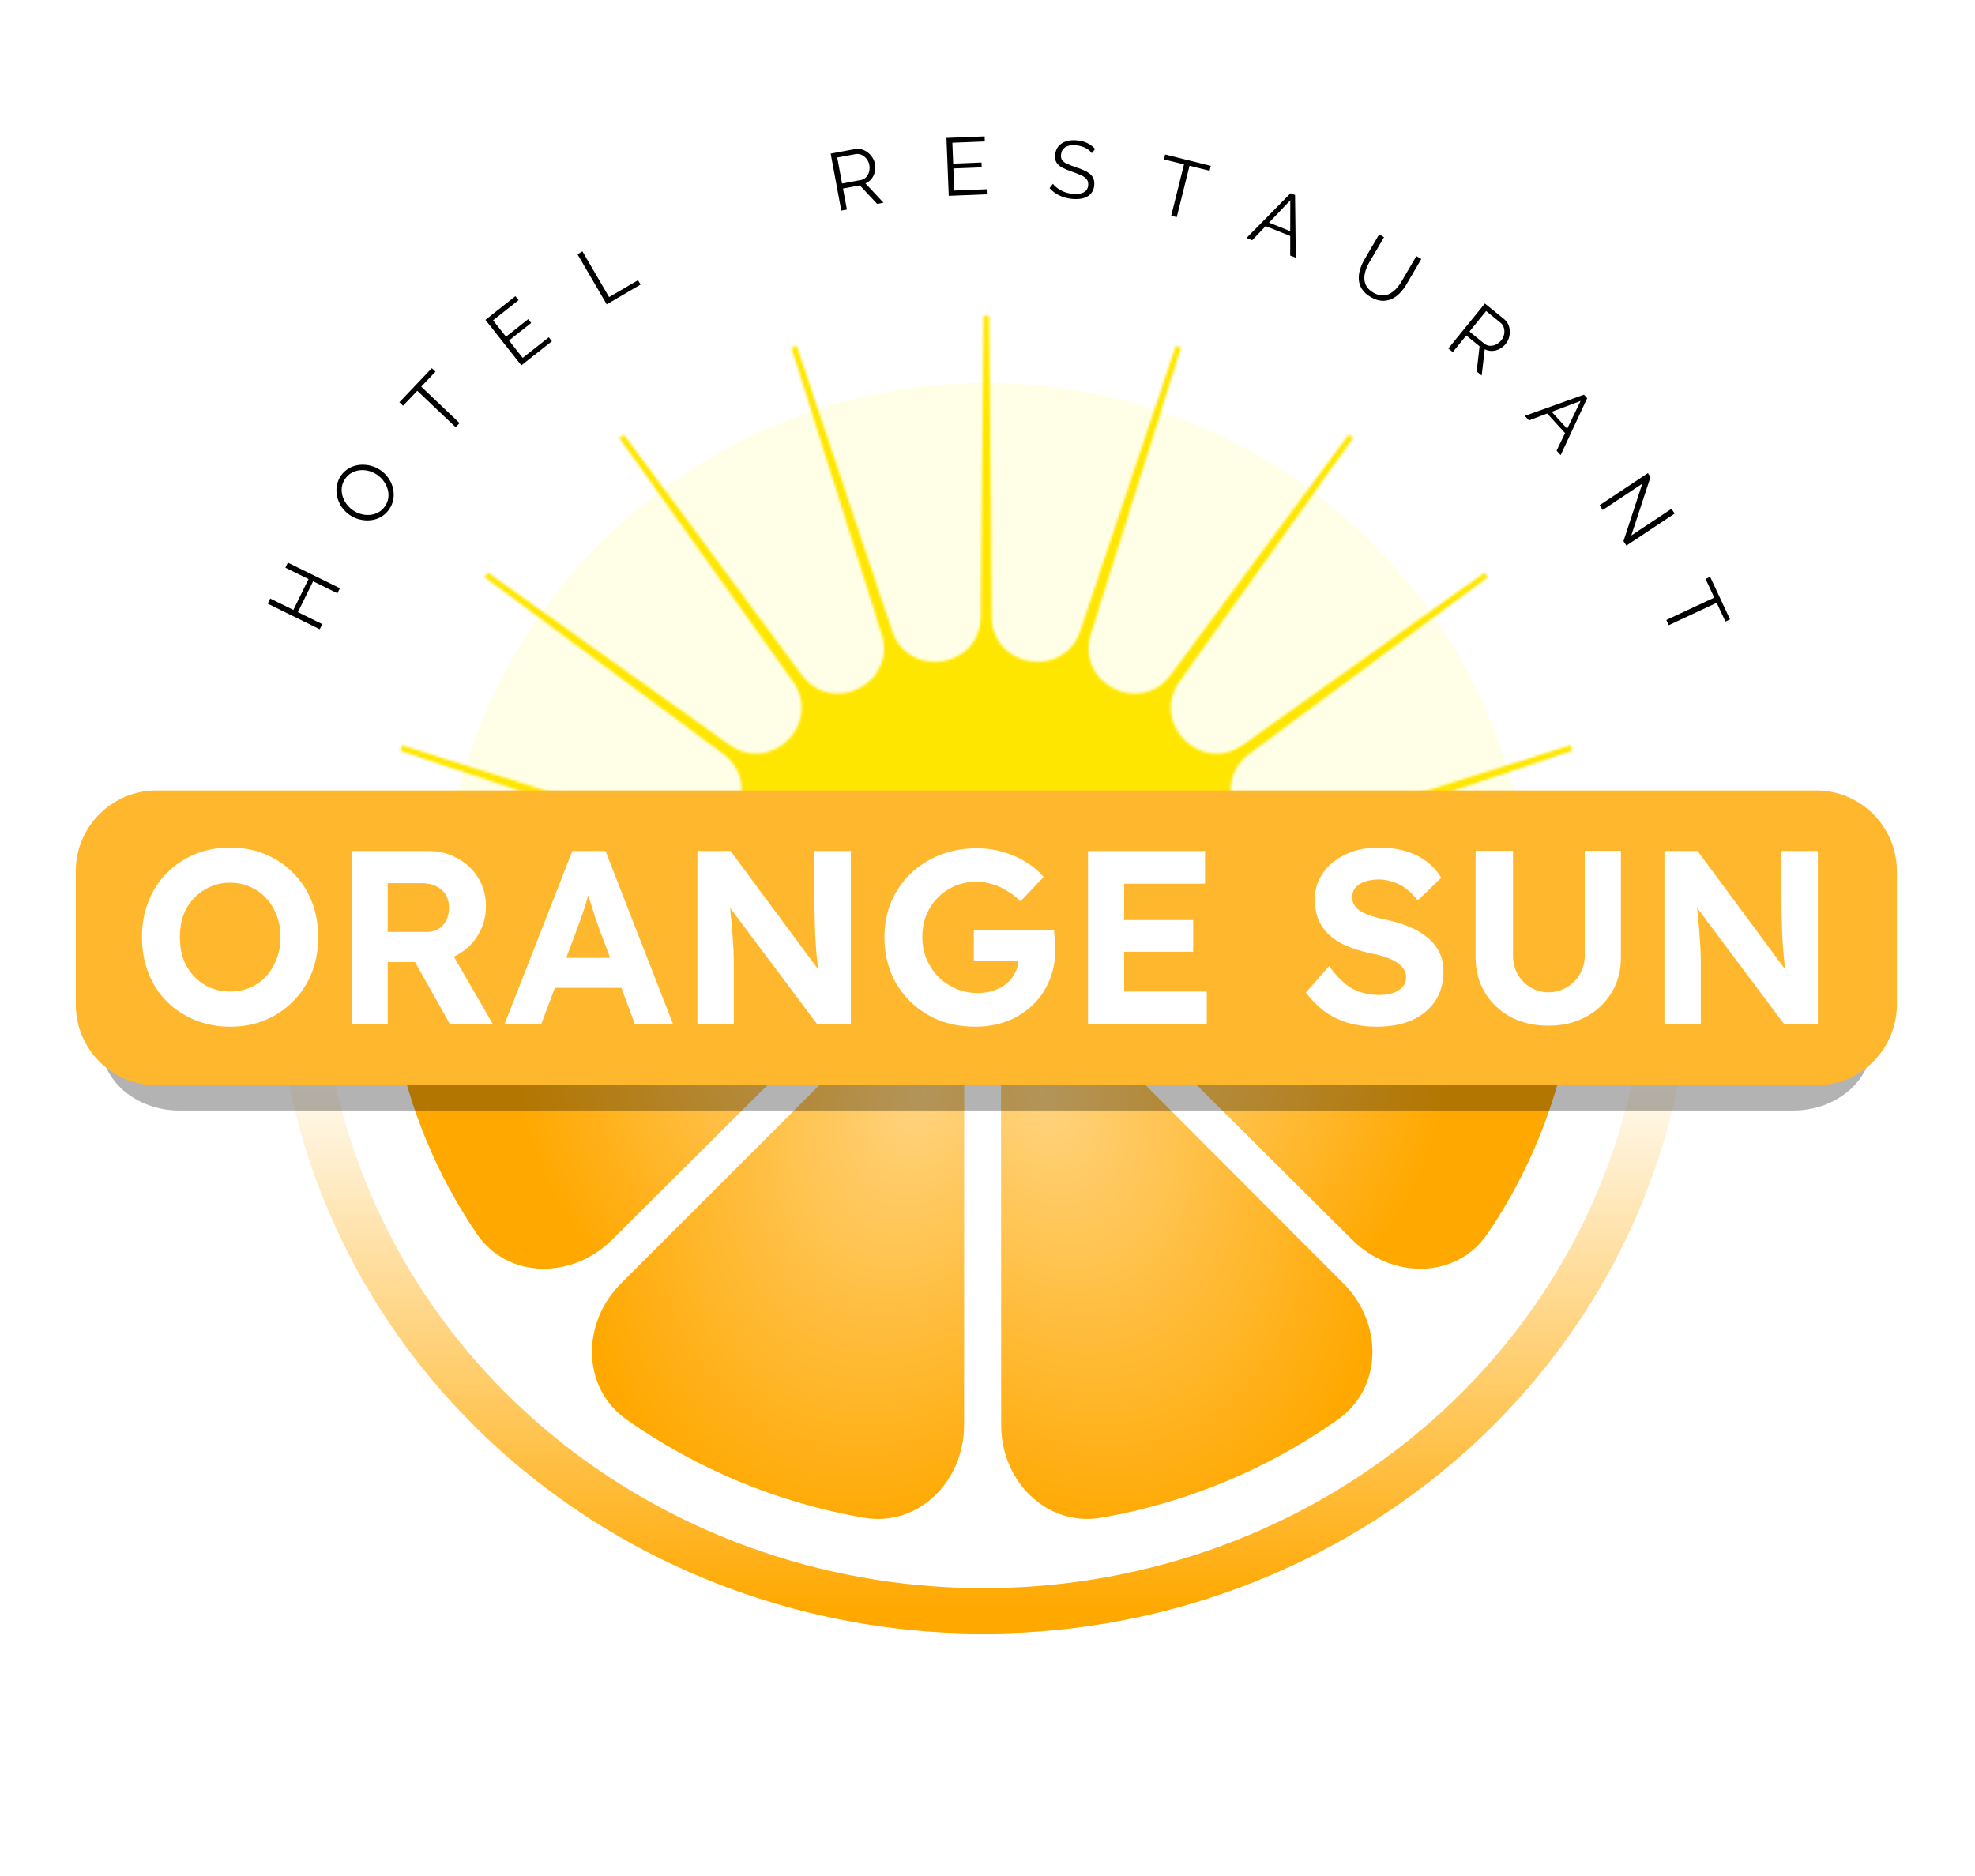
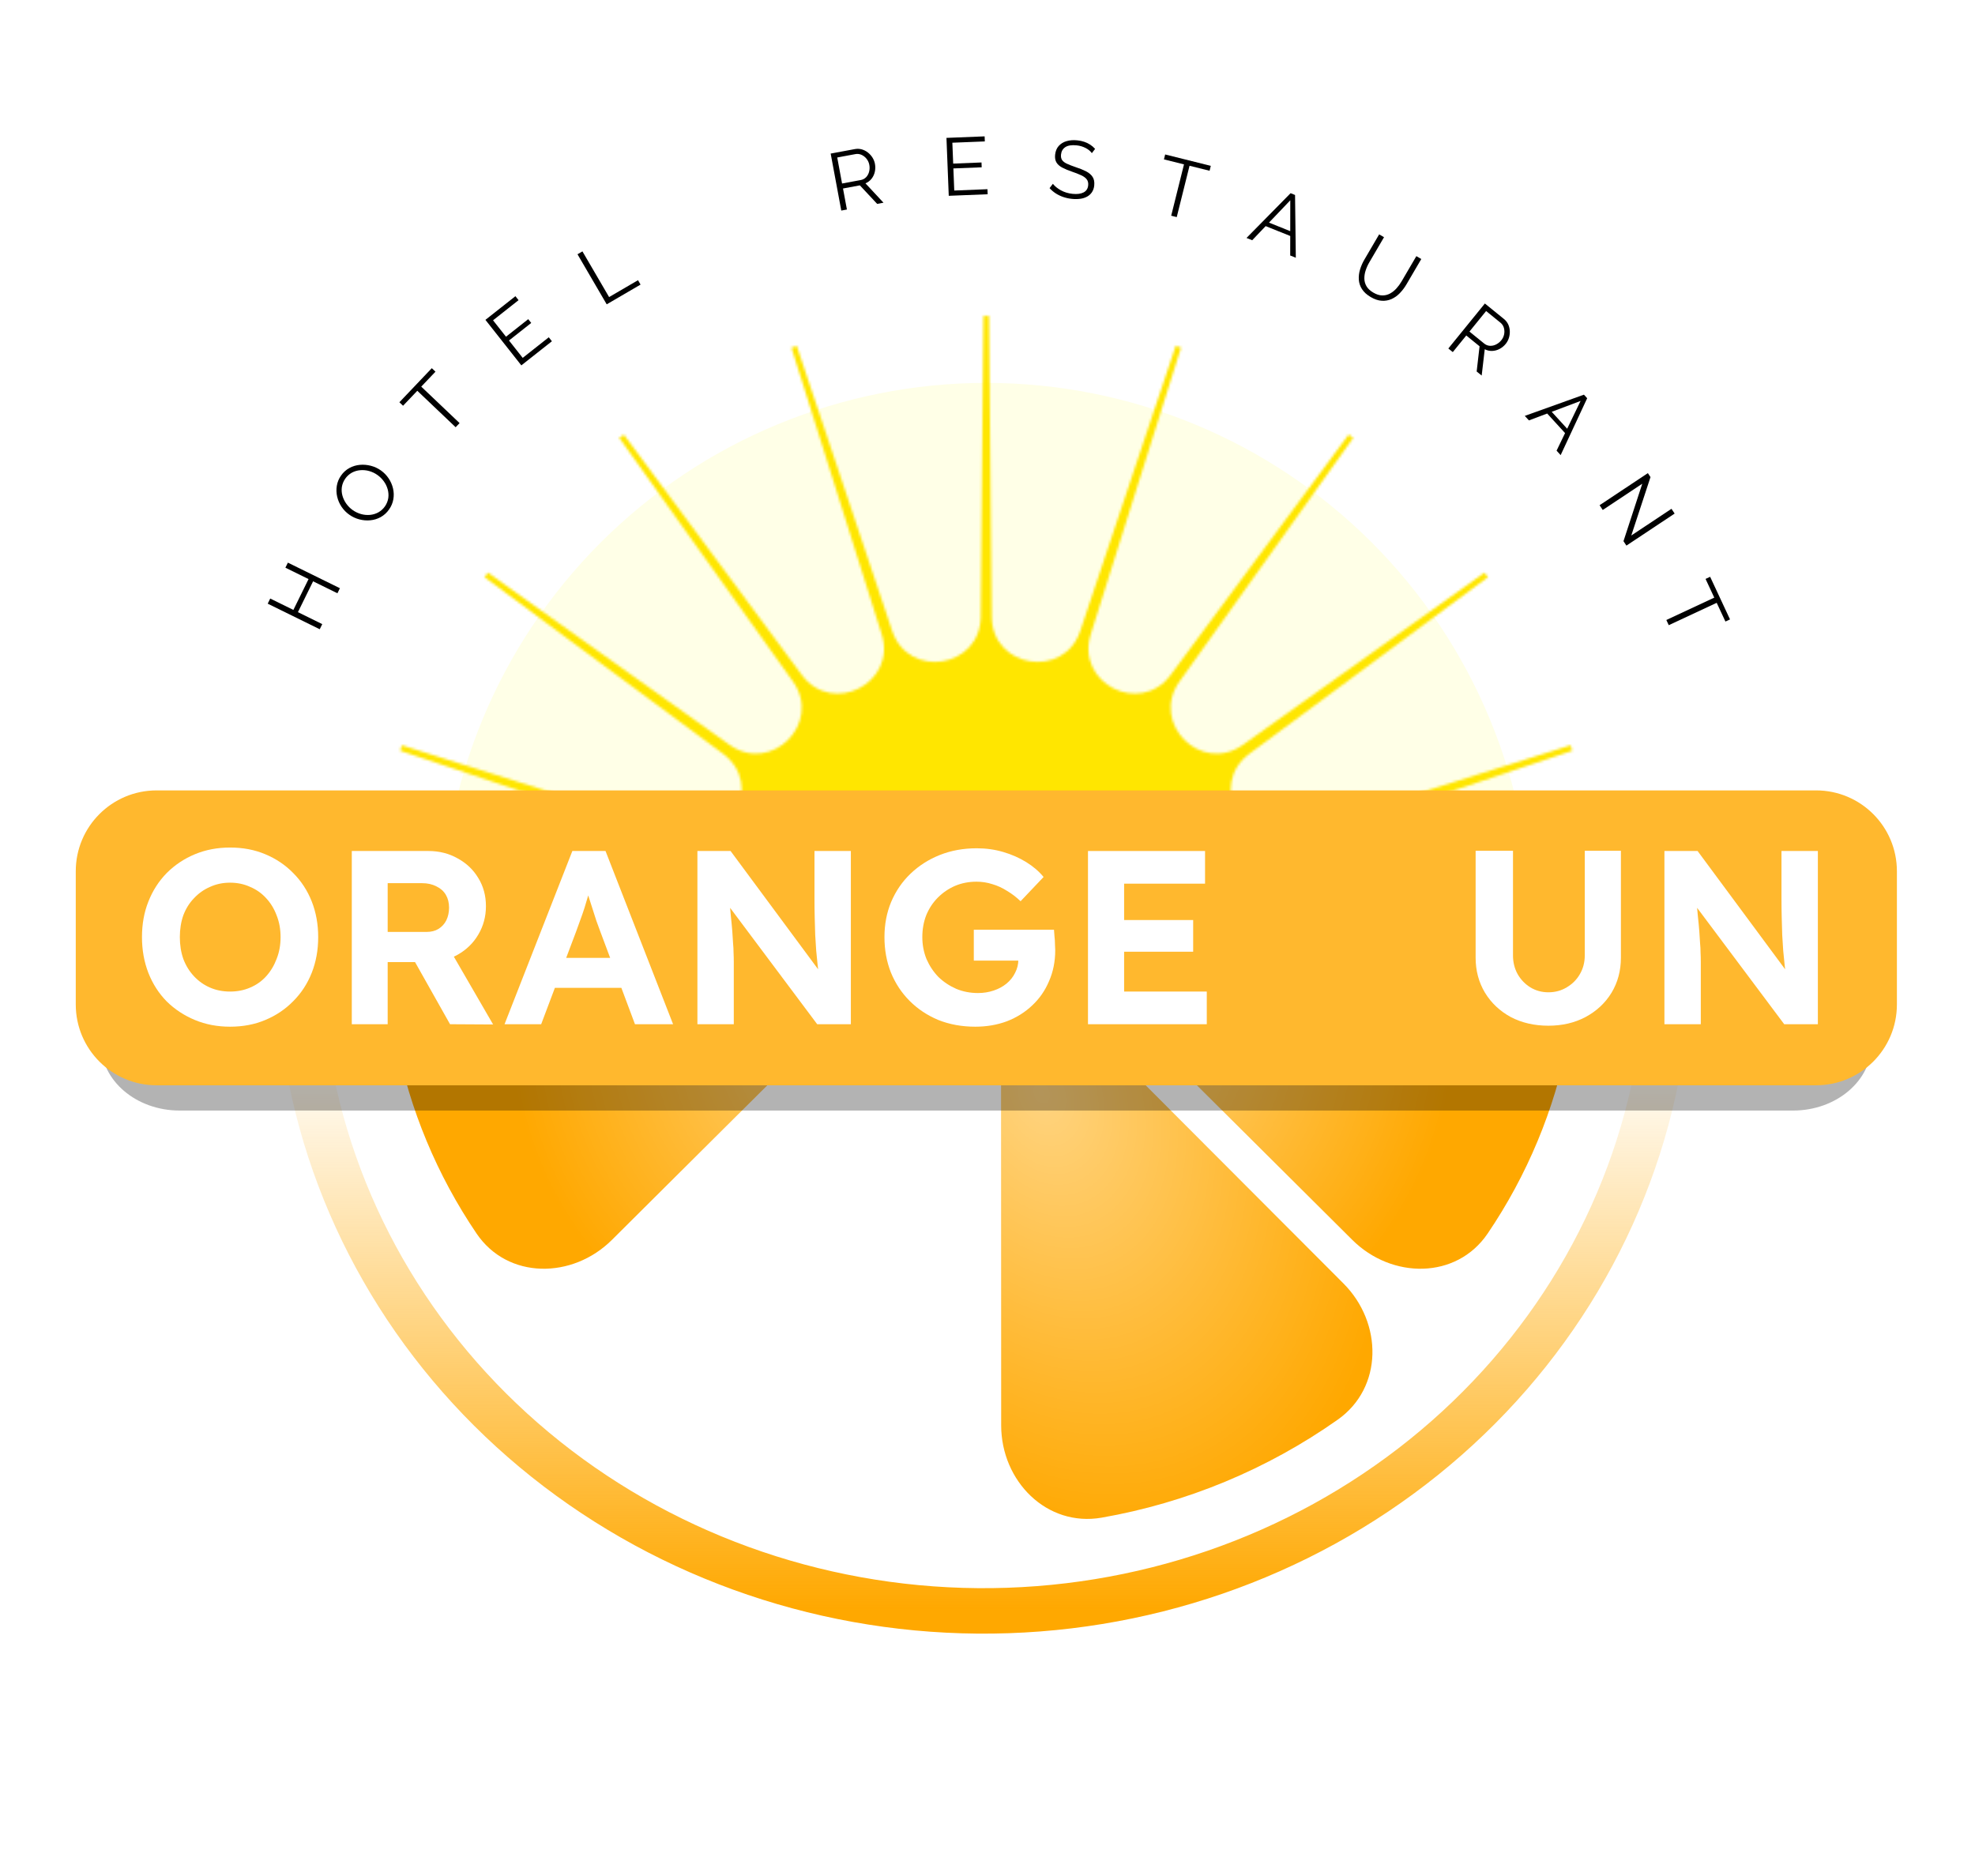
<svg xmlns="http://www.w3.org/2000/svg" width="782" height="743" viewBox="0 0 782 743" fill="none">
  <path d="M606.293 367.212C606.293 310.035 583.558 255.199 543.089 214.768C502.62 174.338 447.732 151.624 390.5 151.624C333.269 151.624 278.381 174.338 237.912 214.768C197.443 255.199 174.708 310.035 174.708 367.212L390.5 367.212H606.293Z" fill="#FFFFE7" />
  <mask id="mask0_24_58" style="mask-type:alpha" maskUnits="userSpaceOnUse" x="148" y="125" width="485" height="485">
    <mask id="mask1_24_58" style="mask-type:alpha" maskUnits="userSpaceOnUse" x="19" y="0" width="743" height="743">
      <path d="M390.5 0L392.68 244.256C392.861 264.569 421.298 269.073 427.748 249.81L505.3 18.183L431.893 251.158C425.789 270.532 451.443 283.603 463.529 267.276L608.862 70.95L467.055 269.839C455.263 286.379 475.621 306.737 492.161 294.945L691.05 153.138L494.723 298.471C478.397 310.557 491.468 336.211 510.842 330.107L743.818 256.7L512.19 334.252C492.927 340.702 497.431 369.139 517.744 369.32L762 371.5L517.744 373.68C497.431 373.861 492.927 402.298 512.19 408.748L743.818 486.3L510.842 412.893C491.468 406.789 478.397 432.443 494.724 444.529L691.05 589.862L492.161 448.055C475.621 436.263 455.263 456.621 467.055 473.161L608.862 672.05L463.529 475.723C451.443 459.397 425.789 472.468 431.893 491.842L505.3 724.818L427.748 493.19C421.298 473.927 392.861 478.431 392.68 498.744L390.5 743L388.32 498.744C388.139 478.431 359.702 473.927 353.252 493.19L275.7 724.818L349.107 491.842C355.211 472.468 329.557 459.397 317.471 475.724L172.138 672.05L313.945 473.161C325.737 456.621 305.379 436.263 288.839 448.055L89.95 589.862L286.277 444.529C302.603 432.443 289.532 406.789 270.158 412.893L37.182 486.3L268.81 408.748C288.073 402.298 283.569 373.861 263.256 373.68L19 371.5L263.256 369.32C283.569 369.139 288.073 340.702 268.81 334.252L37.182 256.7L270.158 330.107C289.532 336.211 302.603 310.557 286.276 298.471L89.95 153.138L288.839 294.945C305.379 306.737 325.737 286.379 313.945 269.839L172.138 70.95L317.471 267.277C329.557 283.603 355.211 270.532 349.107 251.158L275.7 18.183L353.252 249.81C359.702 269.073 388.139 264.569 388.32 244.256L390.5 0Z" fill="#FF9900" />
    </mask>
    <g mask="url(#mask1_24_58)">
      <path d="M632.832 367.212C632.832 500.936 524.336 609.341 390.5 609.341C256.663 609.341 148.167 500.936 148.167 367.212C148.167 233.489 256.663 125.084 390.5 125.084C524.336 125.084 632.832 233.489 632.832 367.212Z" fill="#FFD600" />
    </g>
  </mask>
  <g mask="url(#mask0_24_58)">
    <path d="M-127.532 -78.977H925.729V367.508H-127.532V-78.977Z" fill="#FFE600" />
  </g>
  <path d="M584.666 372.521C606.758 372.521 625.056 390.593 620.802 412.271C618.147 425.796 614.138 439.057 608.815 451.851C603.459 464.722 596.827 476.992 589.036 488.484C576.679 506.712 551.06 506.547 535.454 491.011L450.756 406.695C438.113 394.108 447.026 372.521 464.866 372.521H584.666Z" fill="#FFA800" />
  <path d="M584.666 372.521C606.758 372.521 625.056 390.593 620.802 412.271C618.147 425.796 614.138 439.057 608.815 451.851C603.459 464.722 596.827 476.992 589.036 488.484C576.679 506.712 551.06 506.547 535.454 491.011L450.756 406.695C438.113 394.108 447.026 372.521 464.866 372.521H584.666Z" fill="url(#paint0_radial_24_58)" fill-opacity="0.5" />
  <path d="M193.067 372.521C170.976 372.521 152.677 390.593 156.931 412.271C159.586 425.796 163.595 439.057 168.919 451.851C174.274 464.722 180.906 476.992 188.697 488.484C201.054 506.712 226.673 506.547 242.279 491.011L326.977 406.695C339.62 394.108 330.707 372.521 312.867 372.521H193.067Z" fill="#FFA800" />
  <path d="M193.067 372.521C170.976 372.521 152.677 390.593 156.931 412.271C159.586 425.796 163.595 439.057 168.919 451.851C174.274 464.722 180.906 476.992 188.697 488.484C201.054 506.712 226.673 506.547 242.279 491.011L326.977 406.695C339.62 394.108 330.707 372.521 312.867 372.521H193.067Z" fill="url(#paint1_radial_24_58)" fill-opacity="0.5" />
  <path d="M531.937 508.252C547.528 523.868 547.685 549.5 529.646 562.21C515.755 571.997 500.798 580.247 485.032 586.788C469.294 593.317 452.924 598.071 436.222 600.99C414.46 604.793 396.421 586.533 396.421 564.442L396.421 420.859C396.421 403.034 417.98 394.114 430.574 406.729L531.937 508.252Z" fill="#FFA800" />
  <path d="M531.937 508.252C547.528 523.868 547.685 549.5 529.646 562.21C515.755 571.997 500.798 580.247 485.032 586.788C469.294 593.317 452.924 598.071 436.222 600.99C414.46 604.793 396.421 586.533 396.421 564.442L396.421 420.859C396.421 403.034 417.98 394.114 430.574 406.729L531.937 508.252Z" fill="url(#paint2_radial_24_58)" fill-opacity="0.5" />
-   <path d="M245.903 508.217C230.265 523.841 230.11 549.526 248.198 562.234C262.114 572.01 277.097 580.252 292.889 586.788C308.697 593.33 325.142 598.09 341.919 601.007C363.684 604.792 381.722 586.533 381.722 564.442L381.722 420.774C381.722 402.961 360.188 394.035 347.586 406.626L245.903 508.217Z" fill="#FFA800" />
  <path d="M245.903 508.217C230.265 523.841 230.11 549.526 248.198 562.234C262.114 572.01 277.097 580.252 292.889 586.788C308.697 593.33 325.142 598.09 341.919 601.007C363.684 604.792 381.722 586.533 381.722 564.442L381.722 420.774C381.722 402.961 360.188 394.035 347.586 406.626L245.903 508.217Z" fill="url(#paint3_radial_24_58)" fill-opacity="0.5" />
  <path fill-rule="evenodd" clip-rule="evenodd" d="M569.409 584.066C518.294 625.212 453.611 647.47 386.999 646.913C320.387 646.355 256.116 623.017 205.753 581.018C155.382 539.012 122.216 481.078 112.326 417.595L130.112 414.825C139.311 473.875 170.183 527.918 217.281 567.194C264.387 606.477 324.619 628.39 387.15 628.913C449.681 629.437 510.305 608.536 558.122 570.044C605.932 531.56 637.784 478.038 648.057 419.148L665.789 422.242C654.746 485.547 620.533 542.913 569.409 584.066Z" fill="url(#paint4_linear_24_58)" />
  <g filter="url(#filter0_f_24_58)">
    <path d="M40 369.52C40 354.874 53.93 343 71.113 343H709.968C727.151 343 741.08 354.874 741.08 369.52V413.26C741.08 427.906 727.15 439.78 709.967 439.78H71.112C53.929 439.78 40 427.906 40 413.26V369.52Z" fill="black" fill-opacity="0.3" />
  </g>
  <path d="M30 345C30 327.327 44.327 313 62 313H719.077C736.751 313 751.077 327.327 751.077 345V397.777C751.077 415.45 736.751 429.777 719.077 429.777H62C44.327 429.777 30 415.45 30 397.777V345Z" fill="#FFB82E" />
  <path d="M91.102 406.574C86.072 406.574 81.433 405.692 77.187 403.928C72.94 402.164 69.216 399.714 66.015 396.579C62.88 393.377 60.462 389.621 58.764 385.309C57.065 380.932 56.216 376.196 56.216 371.1C56.216 365.939 57.065 361.235 58.764 356.989C60.462 352.677 62.88 348.921 66.015 345.719C69.216 342.518 72.94 340.036 77.187 338.272C81.433 336.508 86.072 335.626 91.102 335.626C96.198 335.626 100.836 336.508 105.017 338.272C109.264 340.036 112.955 342.518 116.091 345.719C119.292 348.921 121.742 352.677 123.44 356.989C125.139 361.301 125.988 366.004 125.988 371.1C125.988 376.196 125.139 380.9 123.44 385.211C121.742 389.523 119.292 393.28 116.091 396.481C112.955 399.682 109.264 402.164 105.017 403.928C100.836 405.692 96.198 406.574 91.102 406.574ZM91.102 392.659C93.976 392.659 96.622 392.136 99.04 391.091C101.522 390.046 103.645 388.543 105.409 386.583C107.173 384.623 108.545 382.337 109.525 379.724C110.57 377.11 111.093 374.236 111.093 371.1C111.093 367.964 110.57 365.09 109.525 362.477C108.545 359.863 107.173 357.609 105.409 355.715C103.645 353.755 101.522 352.252 99.04 351.207C96.622 350.097 93.976 349.541 91.102 349.541C88.227 349.541 85.582 350.097 83.164 351.207C80.747 352.252 78.624 353.755 76.795 355.715C74.966 357.609 73.561 359.863 72.581 362.477C71.666 365.09 71.209 367.964 71.209 371.1C71.209 374.236 71.666 377.11 72.581 379.724C73.561 382.337 74.966 384.623 76.795 386.583C78.624 388.543 80.747 390.046 83.164 391.091C85.582 392.136 88.227 392.659 91.102 392.659Z" fill="white" />
  <path d="M139.292 405.594V336.998H169.67C173.916 336.998 177.771 337.978 181.233 339.938C184.696 341.832 187.407 344.413 189.367 347.679C191.392 350.946 192.405 354.67 192.405 358.851C192.405 362.966 191.392 366.723 189.367 370.12C187.407 373.452 184.696 376.098 181.233 378.058C177.771 380.018 173.916 380.998 169.67 380.998H153.501V405.594H139.292ZM178.195 405.594L160.752 374.628L175.844 372.178L195.247 405.692L178.195 405.594ZM153.501 369.042H168.984C170.748 369.042 172.283 368.65 173.59 367.866C174.962 367.017 176.007 365.874 176.726 364.436C177.444 362.934 177.803 361.268 177.803 359.439C177.803 357.479 177.379 355.78 176.53 354.343C175.68 352.906 174.439 351.795 172.806 351.011C171.173 350.162 169.278 349.737 167.122 349.737H153.501V369.042Z" fill="white" />
  <path d="M199.773 405.594L226.624 336.998H239.755L266.508 405.594H251.417L237.599 368.65C237.207 367.605 236.717 366.266 236.129 364.632C235.607 362.999 235.051 361.268 234.464 359.439C233.876 357.609 233.32 355.878 232.798 354.245C232.275 352.546 231.883 351.142 231.622 350.031L234.268 349.933C233.876 351.436 233.418 353.004 232.896 354.637C232.438 356.205 231.948 357.838 231.426 359.537C230.903 361.17 230.348 362.77 229.76 364.338C229.172 365.906 228.617 367.442 228.094 368.944L214.277 405.594H199.773ZM212.219 391.189L217.02 379.332H248.477L253.376 391.189H212.219Z" fill="white" />
  <path d="M276.14 405.594V336.998H289.271L327.195 388.249H324.451C324.19 386.224 323.961 384.264 323.765 382.369C323.569 380.41 323.373 378.45 323.177 376.49C323.046 374.465 322.916 372.407 322.785 370.316C322.72 368.16 322.654 365.906 322.589 363.554C322.524 361.137 322.491 358.524 322.491 355.715V336.998H336.896V405.594H323.569L284.861 353.853L288.585 353.951C288.912 357.348 289.173 360.255 289.369 362.673C289.63 365.024 289.826 367.082 289.957 368.846C290.087 370.61 290.185 372.145 290.251 373.452C290.381 374.759 290.447 376 290.447 377.176C290.512 378.352 290.545 379.593 290.545 380.9V405.594H276.14Z" fill="white" />
  <path d="M386.164 406.574C380.872 406.574 376.005 405.692 371.563 403.928C367.186 402.099 363.396 399.584 360.195 396.383C356.994 393.182 354.512 389.425 352.748 385.113C351.049 380.802 350.2 376.13 350.2 371.1C350.2 366.07 351.082 361.431 352.846 357.185C354.675 352.873 357.223 349.149 360.489 346.013C363.821 342.812 367.708 340.33 372.151 338.566C376.593 336.802 381.46 335.92 386.752 335.92C390.41 335.92 393.905 336.41 397.237 337.39C400.569 338.37 403.607 339.709 406.351 341.408C409.095 343.106 411.381 345.066 413.21 347.287L404.097 356.891C402.398 355.258 400.602 353.886 398.707 352.775C396.878 351.599 394.951 350.717 392.925 350.129C390.9 349.476 388.81 349.149 386.654 349.149C383.583 349.149 380.741 349.705 378.128 350.815C375.58 351.926 373.327 353.461 371.367 355.421C369.407 357.381 367.872 359.7 366.761 362.379C365.716 365.057 365.193 367.964 365.193 371.1C365.193 374.171 365.748 377.078 366.859 379.822C368.035 382.5 369.603 384.852 371.563 386.877C373.588 388.837 375.94 390.405 378.618 391.581C381.297 392.692 384.171 393.247 387.242 393.247C389.398 393.247 391.456 392.92 393.415 392.267C395.375 391.614 397.074 390.699 398.511 389.523C400.014 388.282 401.157 386.845 401.941 385.211C402.79 383.578 403.215 381.847 403.215 380.018V377.666L405.175 380.41H385.576V368.16H417.326C417.392 368.879 417.457 369.761 417.522 370.806C417.653 371.851 417.718 372.897 417.718 373.942C417.783 374.922 417.816 375.706 417.816 376.294C417.816 380.736 417 384.819 415.366 388.543C413.798 392.267 411.577 395.468 408.703 398.147C405.893 400.825 402.562 402.916 398.707 404.418C394.853 405.855 390.672 406.574 386.164 406.574Z" fill="white" />
  <path d="M430.787 405.594V336.998H477.139V349.933H445.095V392.659H477.825V405.594H430.787ZM437.647 376.882V364.338H472.435V376.882H437.647Z" fill="white" />
-   <path d="M545.285 406.574C541.039 406.574 537.151 406.051 533.624 405.006C530.161 403.961 527.058 402.426 524.314 400.4C521.636 398.375 519.218 395.925 517.062 393.051L526.274 382.565C529.475 387.008 532.644 390.046 535.78 391.679C538.981 393.247 542.443 394.031 546.167 394.031C548.192 394.031 549.989 393.769 551.557 393.247C553.19 392.659 554.464 391.842 555.378 390.797C556.293 389.752 556.75 388.51 556.75 387.073C556.75 386.028 556.522 385.081 556.064 384.231C555.607 383.317 554.954 382.533 554.104 381.879C553.255 381.161 552.243 380.54 551.067 380.018C549.891 379.43 548.584 378.94 547.147 378.548C545.71 378.09 544.142 377.731 542.443 377.47C538.785 376.62 535.583 375.608 532.84 374.432C530.096 373.191 527.809 371.688 525.98 369.924C524.151 368.095 522.779 366.037 521.864 363.75C521.015 361.464 520.59 358.883 520.59 356.009C520.59 353.069 521.244 350.358 522.55 347.875C523.857 345.327 525.653 343.139 527.94 341.31C530.292 339.48 532.97 338.076 535.975 337.096C539.046 336.116 542.28 335.626 545.677 335.626C549.858 335.626 553.517 336.116 556.652 337.096C559.788 338.011 562.499 339.35 564.786 341.114C567.138 342.878 569.098 345.033 570.666 347.581L561.356 356.597C559.984 354.768 558.482 353.232 556.848 351.991C555.28 350.75 553.549 349.835 551.655 349.247C549.825 348.594 547.931 348.267 545.971 348.267C543.815 348.267 541.953 348.561 540.385 349.149C538.817 349.672 537.576 350.456 536.661 351.501C535.812 352.546 535.387 353.82 535.387 355.323C535.387 356.499 535.681 357.544 536.269 358.459C536.857 359.373 537.707 360.19 538.817 360.909C539.928 361.562 541.267 362.15 542.835 362.673C544.403 363.195 546.134 363.652 548.029 364.044C551.622 364.763 554.856 365.71 557.73 366.886C560.605 368.062 563.055 369.499 565.08 371.198C567.17 372.831 568.771 374.791 569.882 377.078C570.992 379.299 571.548 381.814 571.548 384.623C571.548 389.262 570.437 393.214 568.216 396.481C565.994 399.747 562.924 402.262 559.004 404.026C555.084 405.725 550.511 406.574 545.285 406.574Z" fill="white" />
  <path d="M613.083 406.182C607.53 406.182 602.565 405.039 598.188 402.752C593.877 400.4 590.479 397.199 587.997 393.149C585.514 389.033 584.273 384.395 584.273 379.234V336.9H599.07V378.352C599.07 381.096 599.691 383.578 600.932 385.799C602.173 387.955 603.839 389.686 605.93 390.993C608.086 392.3 610.47 392.953 613.083 392.953C615.762 392.953 618.179 392.3 620.335 390.993C622.556 389.686 624.288 387.955 625.529 385.799C626.835 383.578 627.489 381.096 627.489 378.352V336.9H641.796V379.234C641.796 384.395 640.555 389.033 638.072 393.149C635.59 397.199 632.16 400.4 627.783 402.752C623.471 405.039 618.571 406.182 613.083 406.182Z" fill="white" />
  <path d="M659.027 405.594V336.998H672.158L710.082 388.249H707.338C707.077 386.224 706.848 384.264 706.652 382.369C706.456 380.41 706.26 378.45 706.064 376.49C705.934 374.465 705.803 372.407 705.672 370.316C705.607 368.16 705.542 365.906 705.476 363.554C705.411 361.137 705.378 358.524 705.378 355.715V336.998H719.784V405.594H706.456L667.748 353.853L671.472 353.951C671.799 357.348 672.06 360.255 672.256 362.673C672.517 365.024 672.714 367.082 672.844 368.846C672.975 370.61 673.073 372.145 673.138 373.452C673.269 374.759 673.334 376 673.334 377.176C673.399 378.352 673.432 379.593 673.432 380.9V405.594H659.027Z" fill="white" />
  <path d="M113.988 222.806L134.586 232.934L133.602 234.935L123.97 230.2L117.962 242.414L127.597 247.15L126.599 249.18L106 239.052L106.998 237.022L116.166 241.529L122.171 229.315L113.003 224.807L113.988 222.806Z" fill="black" />
  <path d="M154.06 201.731C153.204 202.988 152.067 204.029 150.74 204.771C149.472 205.47 148.073 205.899 146.631 206.033C145.178 206.172 143.711 206.052 142.299 205.68C140.883 205.313 139.545 204.694 138.349 203.852C135.899 202.143 134.172 199.585 133.5 196.675C133.174 195.262 133.127 193.799 133.363 192.368C133.605 190.912 134.178 189.53 135.037 188.328C135.897 187.07 137.046 186.034 138.387 185.309C139.667 184.62 141.075 184.201 142.524 184.078C143.976 183.955 145.437 184.081 146.846 184.45C149.721 185.192 152.223 186.965 153.875 189.431C154.692 190.644 155.281 191.995 155.616 193.418C155.948 194.822 155.993 196.279 155.748 197.7C155.496 199.154 154.919 200.532 154.06 201.731V201.731ZM139.653 201.994C140.656 202.704 141.773 203.235 142.956 203.565C144.096 203.889 145.285 204.003 146.465 203.903C147.62 203.804 148.743 203.469 149.764 202.921C150.821 202.333 151.73 201.51 152.421 200.517C153.112 199.524 153.567 198.386 153.751 197.19C153.904 196.032 153.817 194.854 153.496 193.731C153.172 192.592 152.647 191.52 151.946 190.566C151.248 189.605 150.396 188.765 149.424 188.083C148.426 187.376 147.313 186.848 146.135 186.521C144.989 186.204 143.795 186.096 142.61 186.202C141.457 186.299 140.336 186.631 139.317 187.179C138.271 187.769 137.373 188.587 136.687 189.572C136.001 190.557 135.546 191.684 135.355 192.869C135.195 194.024 135.277 195.199 135.597 196.319C135.922 197.46 136.444 198.536 137.138 199.498C137.829 200.466 138.68 201.31 139.653 201.994Z" fill="black" />
  <path d="M172.428 147.182L166.791 153.109L181.972 167.546L180.412 169.186L165.231 154.748L159.59 160.675L158.139 159.294L170.97 145.801L172.428 147.182Z" fill="black" />
  <path d="M217.288 133.563L218.529 135.137L206.425 144.69L192.204 126.667L204.08 117.293L205.323 118.867L195.222 126.842L200.35 133.34L209.155 126.389L210.337 127.887L201.538 134.838L206.961 141.723L217.288 133.563Z" fill="black" />
  <path d="M240.227 120.518L228.662 100.691L230.616 99.551L241.171 117.639L252.622 110.961L253.631 112.695L240.227 120.518Z" fill="black" />
  <path d="M333.104 83.383L328.906 60.817L338.441 59.044C339.364 58.86 340.318 58.897 341.224 59.15C342.103 59.404 342.925 59.827 343.642 60.395C344.363 60.959 344.98 61.645 345.465 62.422C345.941 63.176 346.27 64.013 346.435 64.889C346.636 65.937 346.618 67.015 346.382 68.055C346.16 69.055 345.717 69.992 345.084 70.797C344.45 71.595 343.619 72.215 342.672 72.593L349.821 80.272L347.317 80.74L340.459 73.403L333.785 74.645L335.334 82.971L333.104 83.383ZM333.414 72.671L340.787 71.299C341.623 71.163 342.391 70.754 342.971 70.136C343.544 69.514 343.946 68.754 344.14 67.931C344.351 67.07 344.375 66.174 344.21 65.304C344.055 64.439 343.692 63.625 343.154 62.93C342.616 62.236 341.918 61.682 341.119 61.316C340.356 60.969 339.504 60.868 338.682 61.029L331.504 62.366L333.414 72.671Z" fill="black" />
  <path d="M390.987 74.921L391.066 76.923L375.659 77.538L374.75 54.603L389.861 54L389.94 56.003L377.085 56.515L377.415 64.785L388.623 64.338L388.699 66.252L377.49 66.699L377.839 75.452L390.987 74.921Z" fill="black" />
  <path d="M432.319 60.646C432.025 60.239 431.681 59.87 431.294 59.55C430.87 59.201 430.411 58.898 429.923 58.646C429.389 58.369 428.831 58.138 428.257 57.955C427.63 57.759 426.984 57.628 426.33 57.565C424.336 57.36 422.834 57.59 421.823 58.255C420.811 58.92 420.24 59.905 420.108 61.211C420.016 62.109 420.163 62.838 420.55 63.397C420.937 63.956 421.586 64.445 422.496 64.861C423.407 65.279 424.577 65.734 426.005 66.225C427.409 66.659 428.774 67.212 430.085 67.876C431.214 68.467 432.06 69.197 432.622 70.066C433.185 70.934 433.397 72.054 433.26 73.425C433.186 74.373 432.88 75.289 432.369 76.091C431.884 76.82 431.232 77.422 430.467 77.846C429.623 78.306 428.7 78.602 427.746 78.72C426.635 78.863 425.511 78.873 424.397 78.75C423.257 78.637 422.134 78.396 421.048 78.033C420.008 77.684 419.014 77.212 418.087 76.624C417.158 76.032 416.313 75.318 415.575 74.5L416.888 72.782C417.282 73.283 417.731 73.738 418.228 74.138C418.789 74.592 419.39 74.996 420.022 75.345C420.715 75.727 421.445 76.036 422.202 76.267C423.006 76.513 423.833 76.679 424.67 76.763C426.492 76.949 427.947 76.762 429.033 76.203C430.12 75.644 430.73 74.712 430.863 73.407C430.96 72.466 430.78 71.685 430.324 71.064C429.868 70.443 429.143 69.899 428.15 69.431C426.95 68.879 425.719 68.395 424.464 67.983C423.124 67.545 421.821 66.999 420.569 66.351C419.521 65.79 418.761 65.111 418.291 64.316C417.821 63.521 417.648 62.51 417.771 61.285C417.916 59.872 418.387 58.714 419.183 57.812C420.015 56.891 421.092 56.227 422.288 55.898C423.564 55.519 424.994 55.413 426.579 55.579C427.526 55.668 428.46 55.867 429.362 56.172C430.18 56.45 430.96 56.83 431.683 57.303C432.39 57.771 433.036 58.327 433.605 58.957L432.319 60.646Z" fill="black" />
  <path d="M478.933 67.618L470.996 65.643L465.929 85.971L463.735 85.421L468.8 65.094L460.865 63.117L461.344 61.171L479.413 65.675L478.933 67.618Z" fill="black" />
  <path d="M511.004 76.505L512.775 77.216L513.078 102.069L510.857 101.179L510.869 93.45L501.139 89.542L495.804 95.136L493.554 94.231L511.004 76.505ZM510.87 91.534L510.888 79.315L502.454 88.158L510.87 91.534Z" fill="black" />
  <path d="M542.744 117.639C541.181 116.723 540.023 115.671 539.272 114.482C538.542 113.36 538.111 112.07 538.02 110.734C537.942 109.381 538.107 108.025 538.508 106.731C538.924 105.354 539.502 104.033 540.232 102.794L546.077 92.807L548.003 93.933L542.157 103.922C541.565 104.934 541.084 106.008 540.722 107.123C540.368 108.173 540.197 109.277 540.216 110.385C540.241 111.443 540.54 112.477 541.084 113.385C541.635 114.319 542.525 115.146 543.752 115.863C545.016 116.608 546.202 116.983 547.309 116.989C548.373 117.009 549.425 116.754 550.363 116.249C551.327 115.72 552.193 115.03 552.925 114.209C553.698 113.352 554.381 112.416 554.963 111.418L560.808 101.431L562.762 102.573L556.915 112.562C556.172 113.843 555.277 115.029 554.248 116.095C553.312 117.082 552.191 117.877 550.95 118.436C549.737 118.964 548.415 119.192 547.095 119.101C545.72 119.019 544.27 118.532 542.744 117.639Z" fill="black" />
  <path d="M573.468 138.003L587.934 120.19L595.464 126.302C596.201 126.884 596.79 127.632 597.185 128.484C597.563 129.318 597.774 130.217 597.805 131.132C597.842 132.047 597.72 132.962 597.443 133.835C597.177 134.686 596.752 135.479 596.191 136.172C595.524 137.004 594.691 137.69 593.746 138.185C592.841 138.664 591.839 138.933 590.816 138.971C589.797 139.007 588.787 138.775 587.886 138.298L586.671 148.721L584.687 147.112L585.833 137.132L580.57 132.854L575.232 139.43L573.468 138.003ZM581.827 131.304L587.65 136.032C588.295 136.581 589.104 136.9 589.95 136.941C590.795 136.974 591.635 136.788 592.387 136.402C593.18 136.005 593.879 135.443 594.435 134.752C594.991 134.074 595.375 133.271 595.553 132.412C595.732 131.553 595.701 130.663 595.462 129.819C595.232 129.013 594.756 128.3 594.1 127.778L588.428 123.171L581.827 131.304Z" fill="black" />
  <path d="M627.157 156.293L628.444 157.7L617.94 180.227L616.326 178.461L619.686 171.501L612.608 163.757L605.381 166.483L603.738 164.69L627.157 156.293ZM620.519 169.777L625.833 158.772L614.399 163.078L620.519 169.777Z" fill="black" />
  <path d="M650.252 191.558L634.608 201.951L633.355 200.066L652.474 187.365L653.513 188.928L645.906 212.06L661.821 201.489L663.073 203.372L643.979 216.062L642.817 214.307L650.252 191.558Z" fill="black" />
  <path d="M683.184 246.131L679.726 238.72L660.746 247.575L659.789 245.524L678.769 236.668L675.313 229.257L677.128 228.408L685.001 245.284L683.184 246.131Z" fill="black" />
  <defs>
    <filter id="filter0_f_24_58" x="0" y="303" width="781.08" height="176.78" filterUnits="userSpaceOnUse" color-interpolation-filters="sRGB">
      <feFlood flood-opacity="0" result="BackgroundImageFix" />
      <feBlend mode="normal" in="SourceGraphic" in2="BackgroundImageFix" result="shape" />
      <feGaussianBlur stdDeviation="20" result="effect1_foregroundBlur_24_58" />
    </filter>
    <radialGradient id="paint0_radial_24_58" cx="0" cy="0" r="1" gradientUnits="userSpaceOnUse" gradientTransform="translate(436.878 410.746) rotate(52.326) scale(136.901 139.781)">
      <stop stop-color="white" />
      <stop offset="1" stop-color="white" stop-opacity="0" />
    </radialGradient>
    <radialGradient id="paint1_radial_24_58" cx="0" cy="0" r="1" gradientUnits="userSpaceOnUse" gradientTransform="translate(340.855 410.746) rotate(127.674) scale(136.901 139.781)">
      <stop stop-color="white" />
      <stop offset="1" stop-color="white" stop-opacity="0" />
    </radialGradient>
    <radialGradient id="paint2_radial_24_58" cx="0" cy="0" r="1" gradientUnits="userSpaceOnUse" gradientTransform="translate(412.5 433) rotate(69.007) scale(183.63 129.64)">
      <stop stop-color="white" />
      <stop offset="1" stop-color="white" stop-opacity="0" />
    </radialGradient>
    <radialGradient id="paint3_radial_24_58" cx="0" cy="0" r="1" gradientUnits="userSpaceOnUse" gradientTransform="translate(365.602 433) rotate(111.041) scale(183.689 129.922)">
      <stop stop-color="white" />
      <stop offset="1" stop-color="white" stop-opacity="0" />
    </radialGradient>
    <linearGradient id="paint4_linear_24_58" x1="389.071" y1="637.923" x2="389.071" y2="416.21" gradientUnits="userSpaceOnUse">
      <stop stop-color="#FFA800" />
      <stop offset="1" stop-color="#FFA800" stop-opacity="0" />
    </linearGradient>
  </defs>
</svg>